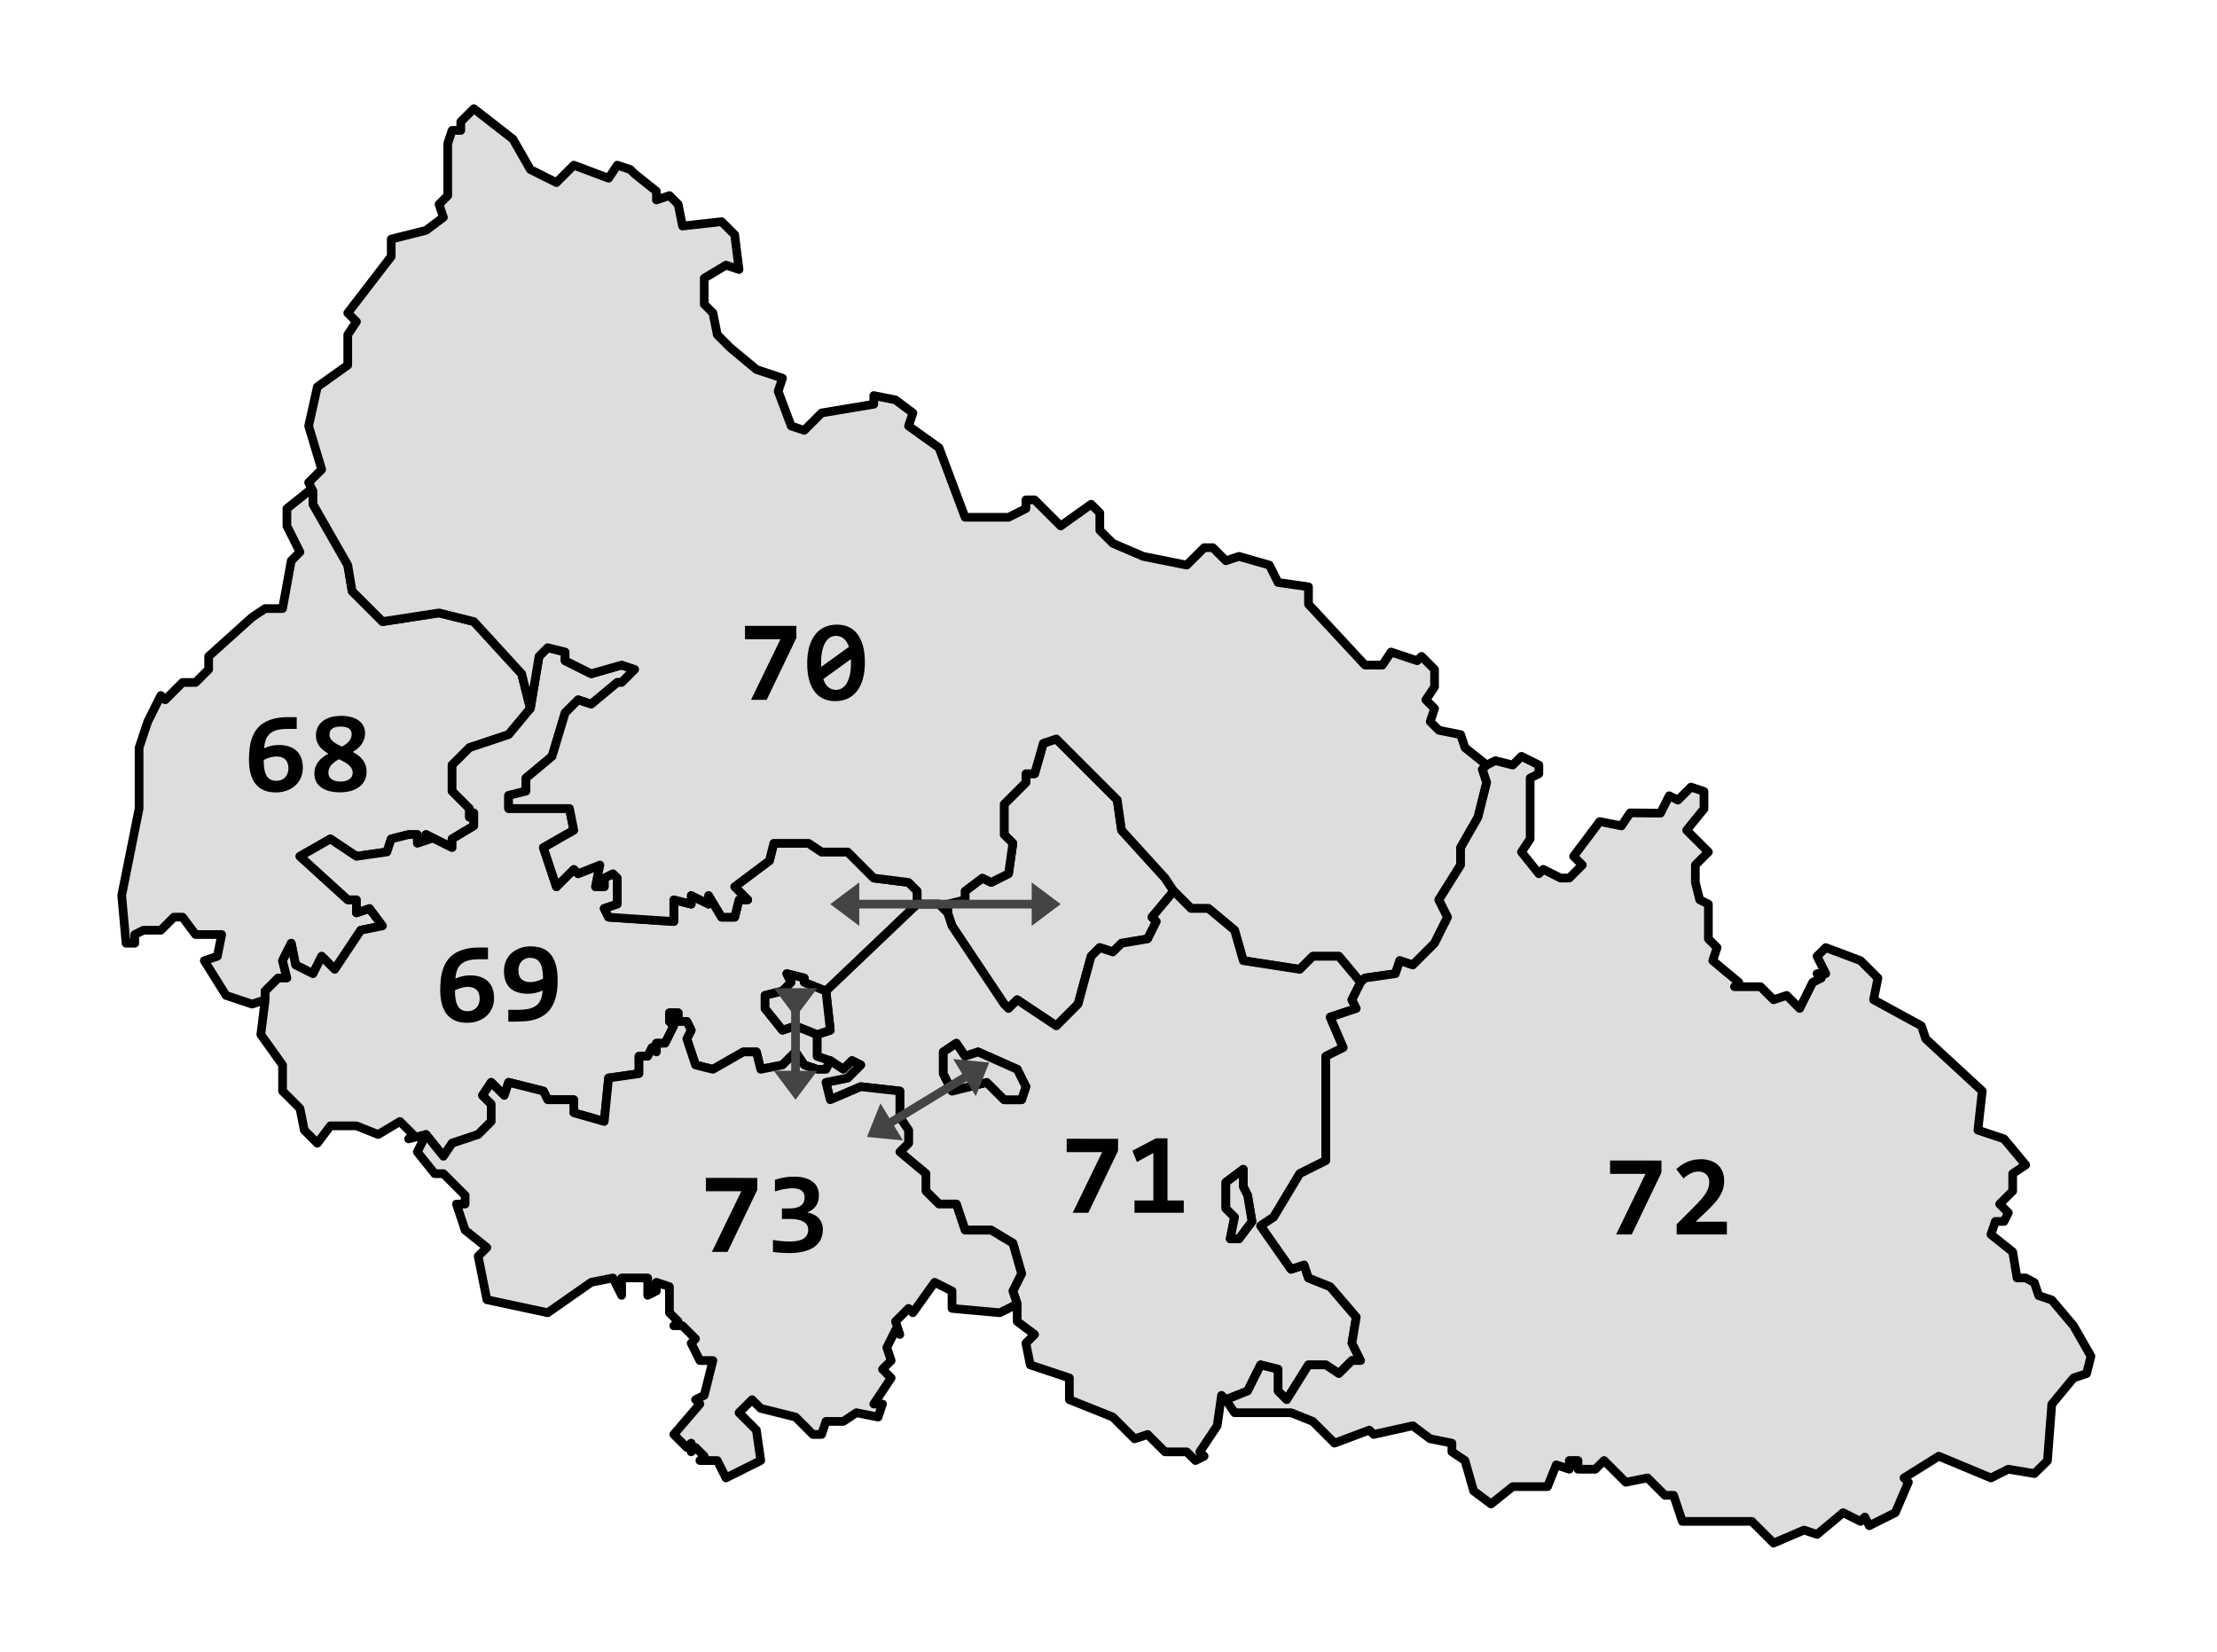
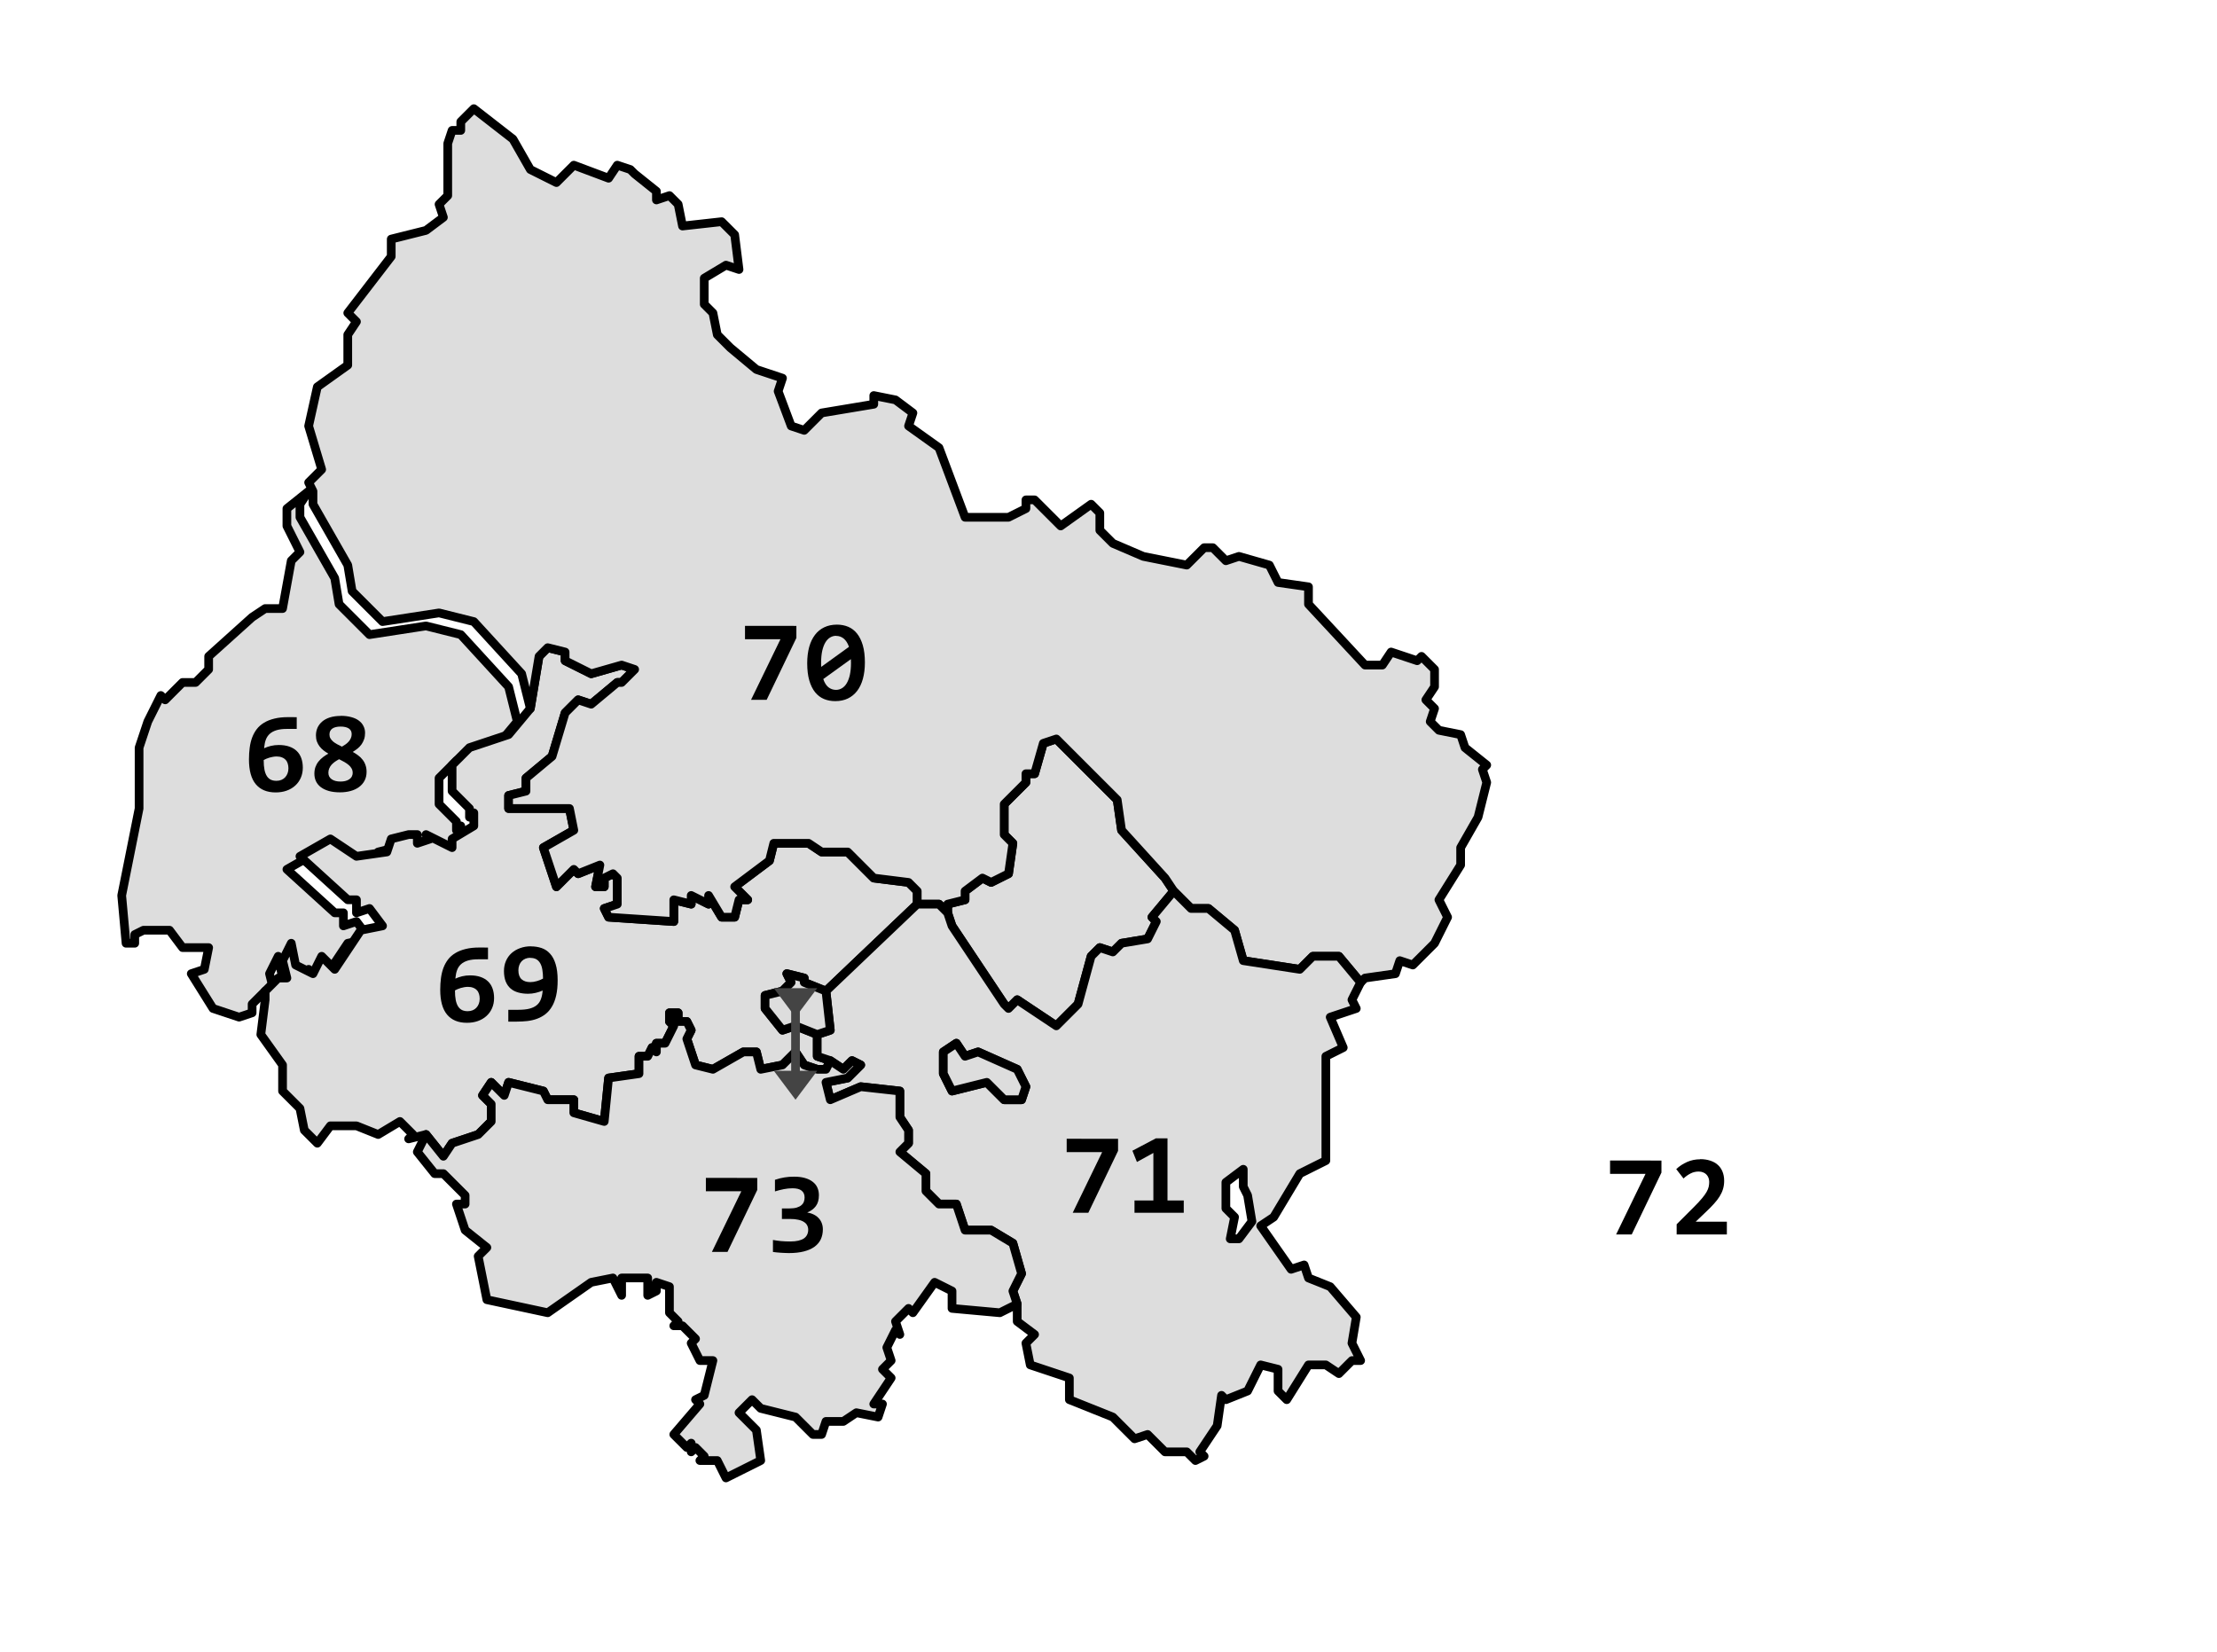
<svg xmlns="http://www.w3.org/2000/svg" xmlns:xlink="http://www.w3.org/1999/xlink" version="1.1" width="510" height="380">
  <g style="fill:#ddd;fill-rule:evenodd;stroke:black;stroke-width:2px;stroke-linejoin:round">
-     <path id="d68" d="  m 71,113 -5,4 v 4 l 3,6 -2,2 -2,11 h -4 l -3,2 -10,9 v 3 l -3,3 h -3 l -4,4 -1,-1 -3,6 -2,6 v 14 l -4,20 1,11 h 2 v -2 l 2,-1 h 4 l 3,-3 h 2 l 3,4 h 6 l -1,5 -3,1 5,8 6,2 3,-1 v -2 l 3,-3 h 2 l -1,-4 2,-4 1,5 4,2 2,-4 3,3 6,-9 5,-1 -3,-4 -3,1 v -3 h -2 l -11,-10 7,-4 6,4 7,-1 1,-3 4,-1 h 2 v 2 l 3,-1 -1,-1 6,3 v -2 l 5,-3 v -3 l -1,1 v -2 l -4,-4 v -6 l 4,-4 9,-3 5,-6 -2,-8 -11,-12 -8,-2 -13,2 -7,-7 -1,-6 -8,-14 v -3 z" />
+     <path id="d68" d="  m 71,113 -5,4 v 4 l 3,6 -2,2 -2,11 h -4 l -3,2 -10,9 v 3 l -3,3 h -3 l -4,4 -1,-1 -3,6 -2,6 v 14 l -4,20 1,11 h 2 v -2 l 2,-1 h 4 h 2 l 3,4 h 6 l -1,5 -3,1 5,8 6,2 3,-1 v -2 l 3,-3 h 2 l -1,-4 2,-4 1,5 4,2 2,-4 3,3 6,-9 5,-1 -3,-4 -3,1 v -3 h -2 l -11,-10 7,-4 6,4 7,-1 1,-3 4,-1 h 2 v 2 l 3,-1 -1,-1 6,3 v -2 l 5,-3 v -3 l -1,1 v -2 l -4,-4 v -6 l 4,-4 9,-3 5,-6 -2,-8 -11,-12 -8,-2 -13,2 -7,-7 -1,-6 -8,-14 v -3 z" />
    <path id="d69" d="  m 243,170 -3,1 -2,7 h -2 v 2 l -5,5 v 7 l 2,2 -1,7 -4,2 -2,-1 -4,3 v 2 l -4,1 v 2 l 1,3 12,18 1,1 2,-2 9,6 5,-5 3,-11 2,-2 3,1 2,-2 6,-1 2,-4 -1,-1 5,-6 -2,-3 -10,-11 -1,-7 z m -100,-13 3,-3 -3,-1 -7,2 -6,-3 v -2 l -4,-1 -2,2 -2,12 -5,6 -9,3 -4,4 v 6 l 4,4 v 2 l 1,-1 v 3 l -5,3 v 2 l -6,-3 1,1 -3,1 v -2 h -2 l -4,1 -1,3 -7,1 -6,-4 -7,4 11,10 h 2 v 3 l 3,-1 3,4 -5,1 -6,9 -3,-3 -2,4 -4,-2 -1,-5 -2,4 1,4 h -2 l -3,3 v 2 l -1,8 5,7 v 6 l 4,4 1,5 3,3 3,-4 h 6 l 5,2 5,-3 3,3 -1,1 4,-1 4,5 2,-3 6,-2 3,-3 v -4 l -2,-2 2,-3 3,3 1,-3 8,2 1,2 h 6 v 3 l 7,2 1,-10 7,-1 v -4 h 2 l 1,-2 1,1 v -2 h 2 l 2,-4 -1,-1 v -2 h 2 v 2 h 2 l 1,2 -1,2 2,6 4,1 7,-4 h 3 l 1,4 5,-1 3,-3 2,3 3,1 h 2 l 1,-2 -3,-1 v -5 l -5,-2 -3,1 -4,-5 v -3 l 4,-1 2,-2 -1,-2 4,1 v 1 l 5,2 21,-20 v -3 l -2,-2 -8,-1 -6,-6 h -6 l -3,-2 h -8 l -1,4 -8,6 3,3 h -2 l -1,4 h -3 l -3,-5 v 2 l -4,-2 v 2 l -4,-1 v 5 l -15,-1 -1,-2 3,-1 v -6 l -1,-1 -2,1 v 2 h -2 l 1,-5 -5,2 -1,-1 -4,4 -3,-9 7,-4 -1,-5 h -14 v -3 l 4,-1 v -3 l 6,-5 3,-10 3,-3 3,1 6,-5 z" />
    <path id="d70" d="  m 145,39 -3,-1 -2,3 -8,-3 -4,4 -6,-3 -4,-7 -9,-7 -3,3 v 2 h -2 l -1,3 v 12 l -2,2 1,3 -4,3 -8,2 v 4 l -10,13 2,2 -2,3 v 7 l -7,5 -2,9 3,10 -3,3 1,2 v 3 l 8,14 1,6 7,7 13,-2 8,2 11,12 2,8 2,-12 2,-2 4,1 v 2 l 6,3 7,-2 3,1 -3,3 h -1 l -6,5 -3,-1 -3,3 -3,10 -6,5 v 3 l -4,1 v 3 h 14 l 1,5 -7,4 3,9 4,-4 1,1 5,-2 -1,5 h 2 v -2 l 2,-1 1,1 v 6 l -3,1 1,2 15,1 v -5 l 4,1 v -2 l 4,2 v -2 l 3,5 h 3 l 1,-4 h 2 l -3,-3 8,-6 1,-4 h 8 l 3,2 h 6 l 6,6 8,1 2,2 v 3 h 5 l 2,2 v -2 l 4,-1 v -2 l 4,-3 2,1 4,-2 1,-7 -2,-2 v -7 l 5,-5 v -2 h 2 l 2,-7 3,-1 14,14 1,7 10,11 2,3 4,4 h 4 l 6,5 2,7 13,2 3,-3 h 6 l 5,6 1,-1 7,-1 1,-3 3,1 5,-5 3,-6 -2,-4 5,-8 v -4 l 4,-7 2,-8 -1,-3 1,-1 -5,-4 -1,-3 -5,-1 -2,-2 1,-3 -2,-2 2,-3 v -4 l -3,-3 -1,1 -6,-2 -2,3 h -4 l -13,-14 v -4 l -7,-1 -2,-4 -7,-2 -3,1 -3,-3 h -2 l -4,4 -10,-2 -7,-3 -3,-3 v -4 l -2,-2 -7,5 -6,-6 h -2 v 2 l -4,2 h -10 l -6,-16 -7,-5 1,-3 -4,-3 -5,-1 v 2 l -12,2 -4,4 -3,-1 -3,-8 1,-3 -6,-2 -6,-5 -3,-3 -1,-5 -2,-2 v -6 l 5,-3 3,1 -1,-8 -3,-3 -9,1 -1,-5 -2,-2 -3,1 v -2 l -5,-4 z" />
    <path id="d71" d="  m 308,220 h -6 l -3,3 -13,-2 -2,-7 -6,-5 h -4 l -4,-4 -5,6 1,1 -2,4 -6,1 -2,2 -3,-1 -2,2 -3,11 -5,5 -9,-6 -2,2 -1,-1 -12,-18 -1,-3 -2,-2 h -5 l -21,20 1,9 -3,1 v 5 l 3,1 3,2 2,-2 2,1 -3,3 -5,1 1,4 7,-3 9,1 v 6 l 2,3 v 3 l -2,2 6,5 v 4 l 3,3 h 4 l 2,6 h 6 l 5,3 2,7 -2,4 1,3 v 4 l 4,3 -2,2 1,5 9,3 v 5 l 10,4 5,5 3,-1 4,4 h 5 l 2,2 2,-1 -1,-1 4,-6 1,-7 1,1 5,-2 3,-6 4,1 v 5 l 2,2 5,-8 h 4 l 3,2 3,-3 h 2 l -2,-4 1,-6 -6,-7 -5,-2 -1,-3 -3,1 -7,-10 3,-2 6,-10 6,-3 v -24 l 4,-2 -3,-7 6,-2 -1,-2 2,-4 z m -91,22 v 5 l 2,4 8,-2 4,4 h 4 l 1,-3 -2,-4 -9,-4 -3,1 -2,-3 z m 69,27 -4,3 v 6 l 2,2 -1,5 h 2 l 3,-4 -1,-6 -1,-2 z" />
-     <path id="d72" d="  m 286,273 v -4 l -4,3 v 6 l 2,2 -1,5 h 2 l 3,-4 -1,-6 z m 105.99,-90.93 -3,-1 -3,3 -2,-1 -2,4 -6.99,-0.07 -2,3 -5,-1 -6,8 2,2 -3,3 h -2 l -4,-2 -1,1 -4,-5 2,-3 v -14 l 2,-1 v -2 l -4,-2 -2,2 -4,-1 -2,1 -1,1 1,3 -2,8 -4,7 v 4 l -5,8 2,4 -3,6 -5,5 -3,-1 -1,3 -7,1 -1,1 -2,4 1,2 -6,2 3,7 -4,2 v 24 l -6,3 -6,10 -3,2 7,10 3,-1 1,3 5,2 6,7 -1,6 2,4 h -2 l -3,3 -3,-2 h -4 l -5,8 -2,-2 v -5 l -4,-1 -3,6 -5,2 2,3 h 13 l 5,2 5,5 8,-3 1,1 9,-2 4,3 5,1 v 2 l 3,2 2,7 4,3 5,-4 h 8 l 2,-5 3,1 v -2 h 2 v 2 h 4 l 2,-2 5,5 5,-1 4,4 h 2 l 2,6 h 16 l 5,5 7,-3 3,1 6,-5 4,2 1,-1 1,2 6,-3 3,-7 -1,-1 8,-5 12,5 4,-2 6,1 2.99,-2.93 1,-13 5.01,-6.07 3,-1 1,-4 -4,-7 -5.01,-5.93 -3,-1 -1,-3 -1.99,-1.07 h -2 l -1,-6 -5,-4 1,-3 h 2 l 1,-2 -2,-2 3,-3 v -4 l 3,-2 -5,-6 -6,-2 1,-9 -13,-12 -1,-3 -11,-6 1,-5 -4,-4 -8,-3 -2,2 2,4 h -2 l 1,1 -2,1 -3,6 -3,-3 -3,1 -3,-3 h -6 l 1,-1 -6,-5 1,-3 -2,-2 v -8 l -2,-1 -1,-4 v -4 l 3,-3 -5,-5 3.99,-4.93 z" />
    <path id="d73" d="  m 195,248 3,-3 -2,-1 -2,2 -3,-2 -1,2 h -2 l -3,-1 -2,-3 -3,3 -5,1 -1,-4 h -3 l -7,4 -4,-1 -2,-6 1,-2 -1,-2 h -2 v -2 h -2 v 2 l 1,1 -2,4 h -2 v 2 l -1,-1 -1,2 h -2 v 4 l -7,1 -1,10 -7,-2 v -3 h -6 l -1,-2 -8,-2 -1,3 -3,-3 -2,3 2,2 v 4 l -3,3 -6,2 -2,3 -4,-5 -2,4 4,5 h 2 l 5,5 v 2 h -2 l 2,6 5,4 -2,2 2,10 14,3 10,-7 5,-1 2,4 v -4 h 6 v 4 l 2,-1 v -2 l 3,1 v 6 l 2,2 -1,1 h 2 l 3,3 -1,1 2,4 h 3 l -2,8 -2,1 1,1 -6,7 3,3 1,-1 v 2 l 1,-1 2,2 -1,1 h 4 l 2,4 8,-4 -1,-7 -4,-4 3,-3 2,2 8,2 4,4 h 2 l 1,-3 h 4 l 3,-2 5,1 1,-3 h -2 l 4,-6 -2,-2 2,-2 -1,-3 2,-4 1,1 -1,-3 3,-3 1,1 5,-7 4,2 v 4 l 11,1 4,-2 -1,-3 2,-4 -2,-7 -5,-3 h -6 l -2,-6 h -4 l -3,-3 v -4 l -6,-5 2,-2 v -3 l -2,-3 v -6 l -9,-1 -7,3 -1,-4 z m -10,-23 -4,-1 1,2 -2,2 -4,1 v 3 l 4,5 3,-1 5,2 3,-1 -1,-9 -5,-2 z m 49,21 -9,-4 -3,1 -2,-3 -3,2 v 5 l 2,4 8,-2 4,4 h 4 l 1,-3 z" />
  </g>
  <switch style="fill:#8bf;fill-rule:evenodd;stroke:black;stroke-width:2px;stroke-linejoin:round">
    <use systemLanguage="d68" xlink:href="#d68" />
    <use systemLanguage="d69" xlink:href="#d69" />
    <use systemLanguage="d70" xlink:href="#d70" />
    <use systemLanguage="d71" xlink:href="#d71" />
    <use systemLanguage="d72" xlink:href="#d72" />
    <use systemLanguage="d73" xlink:href="#d73" />
  </switch>
  <defs>
    <marker id="arrow_start" markerWidth="5" markerHeight="5" refX="2.9" refY="1.5" orient="auto" markerUnits="strokeWidth">
      <path d="m 4,0 v 3 l -2,-1.5 z" fill="#444" />
    </marker>
    <marker id="arrow_end" markerWidth="5" markerHeight="5" refX="2.1" refY="1.5" orient="auto" markerUnits="strokeWidth">
      <path d="m 1,0 v 3 l 2,-1.5 z" fill="#444" />
    </marker>
  </defs>
  <g style="fill:none;stroke:#444;stroke-width:2px">
    <path d="m 183,231 v 19" marker-start="url(#arrow_start)" marker-end="url(#arrow_end)" />
-     <path d="m 194,208 h 47" marker-start="url(#arrow_start)" marker-end="url(#arrow_end)" />
-     <path d="m 225,246 -23,14" marker-start="url(#arrow_start)" marker-end="url(#arrow_end)" />
  </g>
  <defs>
    <path id="a0" d="  m 7.53,-17.3 c -1.08,0 -2.04,0.2 -2.89,0.6 -0.85,0.4 -1.57,0.98 -2.15,1.74 -0.58,0.76 -1.03,1.68 -1.34,2.79 -0.3,1.1 -0.46,2.35 -0.46,3.75 10e-9,1.54 0.16,2.85 0.48,3.96 0.32,1.1 0.77,2.01 1.34,2.72 0.57,0.7 1.25,1.22 2.04,1.55 0.79,0.33 1.65,0.49 2.59,0.49 1.09,0 2.05,-0.2 2.89,-0.6 0.84,-0.4 1.55,-0.98 2.13,-1.73 0.59,-0.76 1.04,-1.7 1.34,-2.8 0.3,-1.1 0.46,-2.35 0.46,-3.75 0,-1.55 -0.16,-2.87 -0.48,-3.97 -0.32,-1.1 -0.77,-2 -1.34,-2.71 -0.56,-0.7 -1.24,-1.22 -2.03,-1.55 -0.79,-0.33 -1.65,-0.49 -2.59,-0.49 z m -0.2,2.59 c 0.68,0 1.26,0.21 1.76,0.62 0.5,0.41 0.91,1.04 1.21,1.9 l -6.38,4.61 c -0.02,-0.16 -0.03,-0.31 -0.03,-0.46 v -0.5 c 0,-1.06 0.09,-1.97 0.26,-2.75 0.18,-0.77 0.42,-1.42 0.73,-1.93 0.31,-0.51 0.68,-0.89 1.09,-1.13 0.42,-0.25 0.87,-0.38 1.35,-0.38 z m 3.41,5.35 c 0,0.14 0,0.29 0.01,0.44 0.01,0.15 0.01,0.3 0.01,0.44 0,1.05 -0.09,1.97 -0.26,2.75 -0.17,0.77 -0.42,1.41 -0.73,1.93 -0.3,0.5 -0.67,0.88 -1.09,1.13 -0.42,0.25 -0.87,0.38 -1.36,0.38 -0.67,0 -1.25,-0.21 -1.76,-0.61 -0.5,-0.41 -0.89,-1.03 -1.17,-1.88 z" />
    <path id="a1" d="  m 6.9,-17.12 -5.4,2.85 1.04,2.59 3.78,-2.08 v 10.94 h -4.34 v 2.83 h 11.33 v -2.83 h -3.74 v -14.3 z" />
    <path id="a2" d="  m 7.1,-17.3 c -1.08,0 -2.08,0.21 -3.01,0.62 -0.92,0.41 -1.75,0.95 -2.49,1.64 l 1.68,2.16 c 0.51,-0.49 1.05,-0.87 1.63,-1.16 0.57,-0.3 1.19,-0.44 1.86,-0.44 0.39,0 0.74,0.07 1.04,0.2 0.3,0.12 0.56,0.29 0.76,0.51 0.2,0.21 0.35,0.46 0.46,0.75 0.1,0.29 0.16,0.59 0.16,0.91 0,0.39 -0.04,0.77 -0.12,1.13 -0.08,0.36 -0.24,0.76 -0.49,1.2 -0.24,0.43 -0.59,0.91 -1.05,1.46 -0.45,0.55 -1.06,1.2 -1.81,1.95 l -4.02,4.02 v 2.34 h 11.55 v -2.93 h -7.17 l 2.47,-2.36 c 0.65,-0.62 1.23,-1.2 1.73,-1.76 0.51,-0.56 0.94,-1.11 1.29,-1.67 0.35,-0.56 0.61,-1.12 0.79,-1.71 0.18,-0.59 0.27,-1.23 0.27,-1.9 -1e-6,-0.82 -0.14,-1.54 -0.4,-2.16 -0.26,-0.62 -0.63,-1.15 -1.12,-1.56 -0.48,-0.42 -1.06,-0.73 -1.73,-0.94 -0.68,-0.22 -1.43,-0.33 -2.27,-0.33 z" />
    <path id="a3" d="  m 6.67,-17.3 c -0.39,0 -0.77,0.01 -1.13,0.04 -0.36,0.03 -0.72,0.07 -1.08,0.13 -0.36,0.06 -0.71,0.13 -1.07,0.22 -0.36,0.09 -0.73,0.2 -1.12,0.33 v 2.67 c 0.7,-0.22 1.39,-0.39 2.04,-0.52 0.66,-0.13 1.33,-0.2 2,-0.2 0.95,0 1.65,0.18 2.1,0.55 0.45,0.36 0.68,0.88 0.68,1.57 0,0.34 -0.06,0.66 -0.17,0.98 -0.11,0.3 -0.31,0.57 -0.57,0.79 -0.26,0.23 -0.62,0.41 -1.07,0.55 -0.44,0.13 -1,0.2 -1.68,0.2 h -1.73 v 2.42 h 1.89 c 0.72,0 1.34,0.06 1.86,0.18 0.53,0.11 0.96,0.28 1.3,0.5 0.34,0.21 0.59,0.46 0.75,0.77 0.16,0.3 0.25,0.64 0.25,1.02 0,0.43 -0.08,0.81 -0.25,1.15 -0.16,0.34 -0.4,0.62 -0.74,0.86 -0.34,0.23 -0.77,0.4 -1.29,0.52 -0.52,0.12 -1.14,0.18 -1.86,0.18 -0.74,0 -1.45,-0.03 -2.13,-0.09 -0.68,-0.07 -1.29,-0.16 -1.84,-0.26 v 2.76 c 0.24,0.04 0.52,0.08 0.82,0.1 0.3,0.03 0.62,0.06 0.94,0.08 0.32,0.03 0.64,0.04 0.96,0.05 0.33,0.02 0.64,0.03 0.94,0.03 1.33,0 2.48,-0.13 3.46,-0.38 0.98,-0.25 1.79,-0.61 2.44,-1.08 0.65,-0.48 1.13,-1.05 1.45,-1.72 0.31,-0.68 0.47,-1.44 0.47,-2.28 0,-0.53 -0.09,-1.01 -0.26,-1.45 -0.16,-0.43 -0.41,-0.82 -0.73,-1.15 -0.31,-0.34 -0.69,-0.61 -1.13,-0.82 -0.44,-0.22 -0.94,-0.37 -1.48,-0.46 0.85,-0.34 1.51,-0.83 1.98,-1.46 0.48,-0.64 0.71,-1.48 0.71,-2.51 0,-0.65 -0.12,-1.24 -0.36,-1.77 -0.24,-0.53 -0.61,-0.98 -1.09,-1.34 -0.48,-0.37 -1.07,-0.66 -1.79,-0.86 -0.7,-0.2 -1.52,-0.3 -2.46,-0.3 z" />
    <path id="a6" d="  m 10.3,-17.02 c -1.21,0 -2.26,0.11 -3.18,0.34 -0.91,0.22 -1.7,0.53 -2.37,0.94 -0.67,0.4 -1.23,0.89 -1.68,1.47 -0.44,0.58 -0.8,1.23 -1.07,1.95 -0.26,0.71 -0.45,1.49 -0.56,2.34 -0.11,0.84 -0.17,1.73 -0.17,2.67 0,2.57 0.53,4.48 1.58,5.73 1.05,1.25 2.57,1.88 4.56,1.88 0.91,0 1.75,-0.13 2.51,-0.4 0.76,-0.27 1.42,-0.65 1.97,-1.15 0.56,-0.5 0.99,-1.1 1.3,-1.8 0.31,-0.7 0.47,-1.48 0.47,-2.34 0,-0.82 -0.12,-1.55 -0.35,-2.19 -0.23,-0.64 -0.57,-1.19 -1.04,-1.64 -0.46,-0.45 -1.04,-0.79 -1.73,-1.03 -0.69,-0.24 -1.5,-0.36 -2.42,-0.36 -0.63,0 -1.24,0.07 -1.82,0.21 -0.57,0.14 -1.09,0.32 -1.54,0.54 l 0.03,-0.31 c 0.06,-0.64 0.19,-1.22 0.39,-1.73 0.2,-0.51 0.5,-0.95 0.9,-1.3 0.4,-0.36 0.92,-0.63 1.55,-0.82 0.63,-0.19 1.42,-0.29 2.36,-0.29 h 2.27 v -2.7 z m -2.67,9.05 c 0.48,0 0.88,0.07 1.22,0.21 0.35,0.13 0.63,0.32 0.85,0.56 0.23,0.23 0.39,0.52 0.49,0.86 0.1,0.33 0.16,0.69 0.16,1.09 0,0.43 -0.07,0.82 -0.2,1.17 -0.13,0.35 -0.32,0.65 -0.56,0.91 -0.23,0.25 -0.52,0.45 -0.86,0.59 -0.34,0.14 -0.72,0.21 -1.13,0.21 -0.49,0 -0.92,-0.08 -1.29,-0.25 -0.36,-0.17 -0.67,-0.45 -0.92,-0.83 -0.24,-0.38 -0.43,-0.87 -0.55,-1.47 -0.12,-0.61 -0.18,-1.35 -0.18,-2.23 0.18,-0.1 0.39,-0.2 0.61,-0.3 0.23,-0.1 0.48,-0.18 0.73,-0.26 0.26,-0.08 0.53,-0.14 0.79,-0.18 0.28,-0.05 0.56,-0.08 0.83,-0.08 z" />
    <path id="a7" d="  m 1.38,-17.02 v 3.07 h 8.16 l -6.77,13.95 h 3.59 l 6.84,-14.24 v -2.77 z" />
    <path id="a8" d="  m 7.41,-17.3 c -0.96,0 -1.8,0.12 -2.53,0.35 -0.71,0.23 -1.31,0.55 -1.78,0.96 -0.47,0.41 -0.83,0.89 -1.07,1.43 -0.23,0.54 -0.35,1.11 -0.35,1.73 0,0.53 0.07,1 0.22,1.42 0.16,0.42 0.36,0.79 0.62,1.13 0.26,0.34 0.56,0.64 0.9,0.91 0.35,0.27 0.72,0.52 1.11,0.74 -0.43,0.25 -0.85,0.53 -1.24,0.82 -0.38,0.3 -0.72,0.63 -1.02,1 -0.3,0.37 -0.53,0.79 -0.7,1.25 -0.16,0.45 -0.25,0.97 -0.25,1.55 0,0.65 0.13,1.24 0.38,1.77 0.26,0.53 0.64,0.98 1.13,1.35 0.5,0.37 1.12,0.66 1.85,0.87 0.74,0.2 1.58,0.3 2.54,0.3 0.86,0 1.66,-0.1 2.4,-0.3 0.75,-0.2 1.39,-0.5 1.94,-0.9 0.56,-0.4 0.99,-0.89 1.3,-1.48 0.31,-0.59 0.47,-1.27 0.47,-2.04 0,-0.59 -0.09,-1.11 -0.26,-1.57 -0.16,-0.47 -0.39,-0.89 -0.69,-1.25 -0.29,-0.37 -0.62,-0.7 -1.02,-0.98 -0.38,-0.29 -0.79,-0.55 -1.21,-0.78 0.39,-0.24 0.76,-0.5 1.11,-0.78 0.35,-0.29 0.65,-0.6 0.9,-0.95 0.25,-0.36 0.45,-0.75 0.6,-1.19 0.15,-0.43 0.22,-0.92 0.22,-1.46 0,-0.58 -0.13,-1.11 -0.38,-1.59 -0.24,-0.49 -0.6,-0.9 -1.08,-1.25 -0.47,-0.35 -1.05,-0.61 -1.74,-0.79 -0.69,-0.19 -1.49,-0.29 -2.37,-0.29 z m -0.08,2.45 c 0.83,0 1.47,0.15 1.91,0.44 0.44,0.3 0.66,0.72 0.66,1.29 0,0.34 -0.06,0.65 -0.18,0.92 -0.12,0.28 -0.28,0.54 -0.48,0.77 -0.2,0.23 -0.44,0.45 -0.71,0.65 -0.27,0.19 -0.56,0.37 -0.87,0.55 -0.4,-0.19 -0.78,-0.38 -1.13,-0.57 -0.35,-0.19 -0.65,-0.4 -0.91,-0.61 -0.26,-0.23 -0.46,-0.47 -0.61,-0.73 -0.15,-0.26 -0.22,-0.55 -0.22,-0.88 0,-0.61 0.22,-1.06 0.66,-1.37 0.44,-0.3 1.07,-0.46 1.89,-0.46 z m -0.34,7.5 c 0.43,0.21 0.83,0.42 1.21,0.64 0.38,0.22 0.72,0.45 1,0.69 0.29,0.24 0.51,0.51 0.68,0.81 0.16,0.29 0.25,0.61 0.25,0.98 0,0.36 -0.08,0.66 -0.22,0.92 -0.15,0.25 -0.35,0.46 -0.61,0.62 -0.25,0.16 -0.55,0.29 -0.88,0.37 -0.34,0.08 -0.7,0.12 -1.08,0.12 -0.84,0 -1.52,-0.17 -2.03,-0.52 -0.51,-0.35 -0.77,-0.85 -0.77,-1.51 0,-0.37 0.07,-0.71 0.2,-1 0.13,-0.3 0.3,-0.58 0.52,-0.83 0.23,-0.25 0.49,-0.48 0.78,-0.69 0.3,-0.21 0.62,-0.4 0.96,-0.59 z" />
    <path id="a9" d="  m 7.15,-17.3 c -0.9,0 -1.74,0.14 -2.5,0.42 -0.76,0.27 -1.41,0.65 -1.97,1.15 -0.55,0.49 -0.98,1.09 -1.29,1.8 -0.3,0.69 -0.46,1.47 -0.46,2.32 0,0.94 0.14,1.74 0.4,2.41 0.27,0.66 0.65,1.2 1.13,1.62 0.49,0.42 1.08,0.72 1.76,0.91 0.68,0.19 1.43,0.29 2.25,0.29 0.6,0 1.19,-0.07 1.78,-0.21 0.59,-0.14 1.12,-0.32 1.58,-0.53 l -0.03,0.33 c -0.07,0.67 -0.21,1.26 -0.42,1.77 -0.2,0.51 -0.51,0.94 -0.94,1.29 -0.42,0.34 -0.97,0.6 -1.65,0.78 -0.68,0.17 -1.52,0.26 -2.54,0.26 h -2.32 v 2.72 h 1.97 c 0.85,0 1.67,-0.05 2.46,-0.14 0.8,-0.1 1.54,-0.27 2.24,-0.54 0.7,-0.26 1.34,-0.62 1.91,-1.07 0.57,-0.45 1.06,-1.03 1.47,-1.73 0.42,-0.7 0.74,-1.55 0.96,-2.54 0.23,-1 0.34,-2.17 0.34,-3.5 0,-1.48 -0.16,-2.73 -0.47,-3.72 -0.3,-1 -0.73,-1.8 -1.29,-2.4 -0.55,-0.61 -1.2,-1.04 -1.95,-1.29 -0.75,-0.25 -1.56,-0.38 -2.45,-0.38 z m -0.16,2.67 c 0.55,0 1.01,0.1 1.38,0.31 0.37,0.21 0.67,0.52 0.9,0.92 0.23,0.4 0.4,0.89 0.49,1.48 0.1,0.59 0.16,1.27 0.16,2.04 -0.18,0.11 -0.4,0.22 -0.64,0.32 -0.23,0.1 -0.48,0.18 -0.75,0.26 -0.26,0.08 -0.53,0.14 -0.79,0.18 -0.26,0.04 -0.51,0.06 -0.74,0.06 -0.86,0 -1.53,-0.22 -2.02,-0.66 -0.49,-0.45 -0.73,-1.14 -0.73,-2.06 0,-0.43 0.07,-0.82 0.2,-1.17 0.13,-0.36 0.31,-0.66 0.55,-0.91 0.24,-0.25 0.53,-0.45 0.87,-0.59 0.34,-0.14 0.72,-0.21 1.13,-0.21 z" />
  </defs>
  <use xlink:href="#a6" transform="translate(56,182)" />
  <use xlink:href="#a8" transform="translate(71,182)" />
  <use xlink:href="#a6" transform="translate(100,235)" />
  <use xlink:href="#a9" transform="translate(115,235)" />
  <use xlink:href="#a7" transform="translate(170,161)" />
  <use xlink:href="#a0" transform="translate(185,161)" />
  <use xlink:href="#a7" transform="translate(244,279)" />
  <use xlink:href="#a1" transform="translate(259,279)" />
  <use xlink:href="#a7" transform="translate(369,284)" />
  <use xlink:href="#a2" transform="translate(384,284)" />
  <use xlink:href="#a7" transform="translate(161,288)" />
  <use xlink:href="#a3" transform="translate(176,288)" />
</svg>